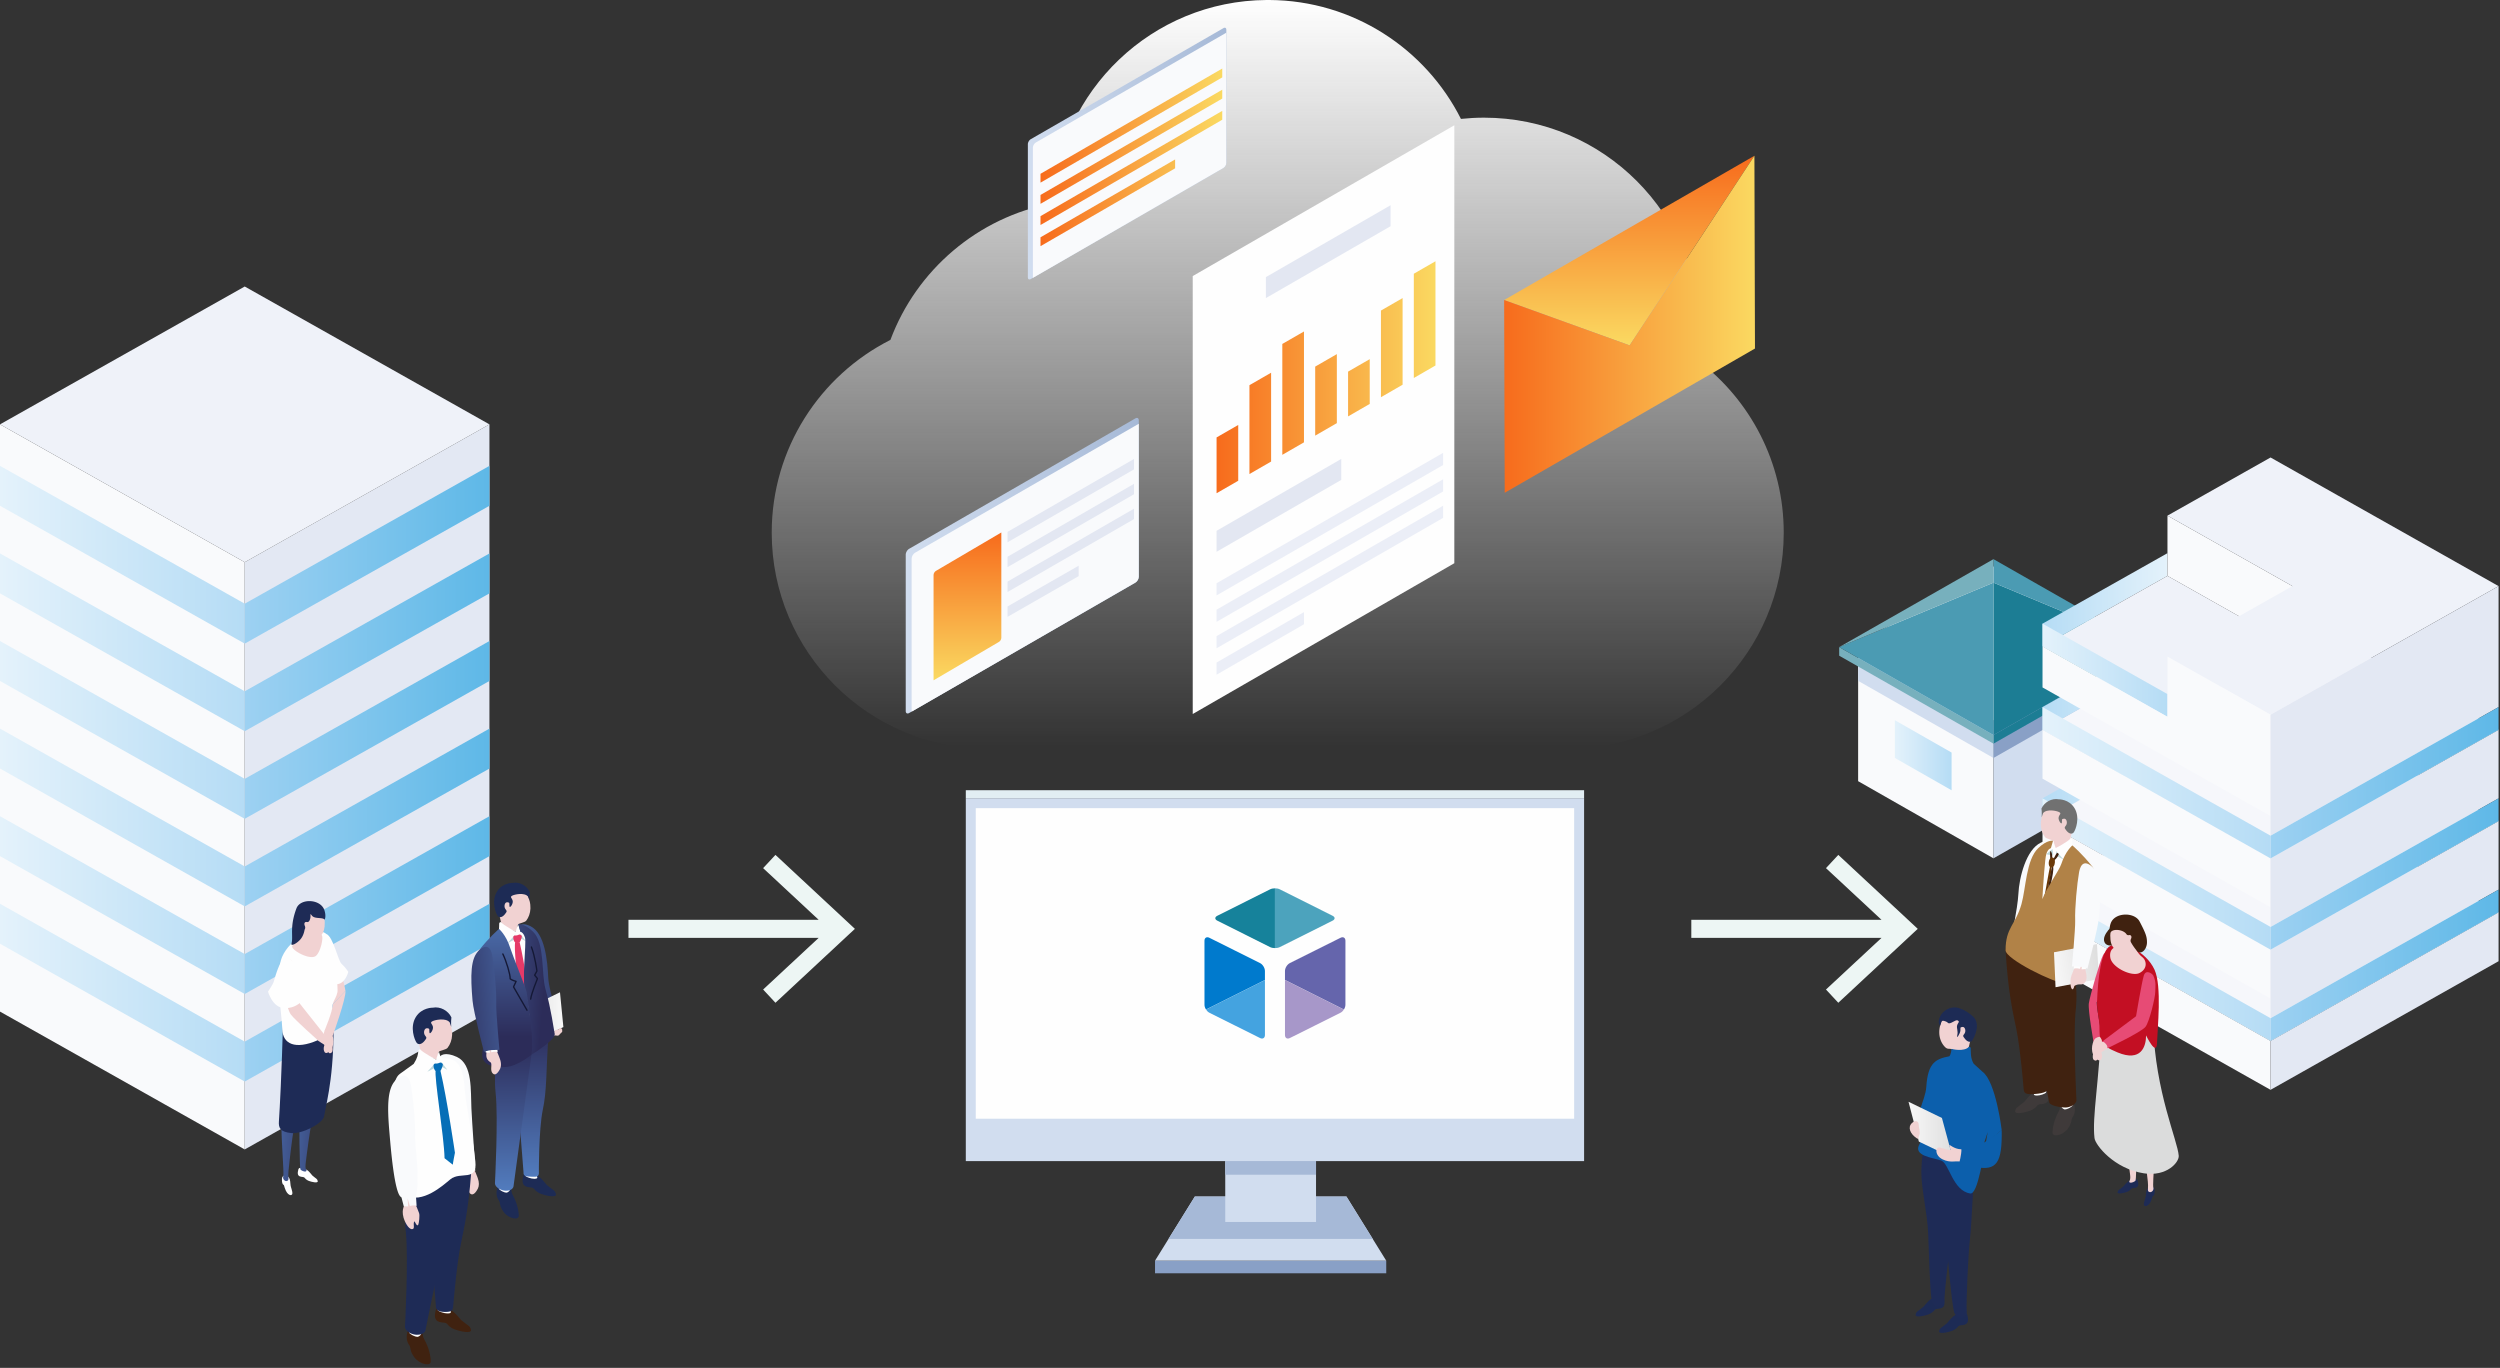
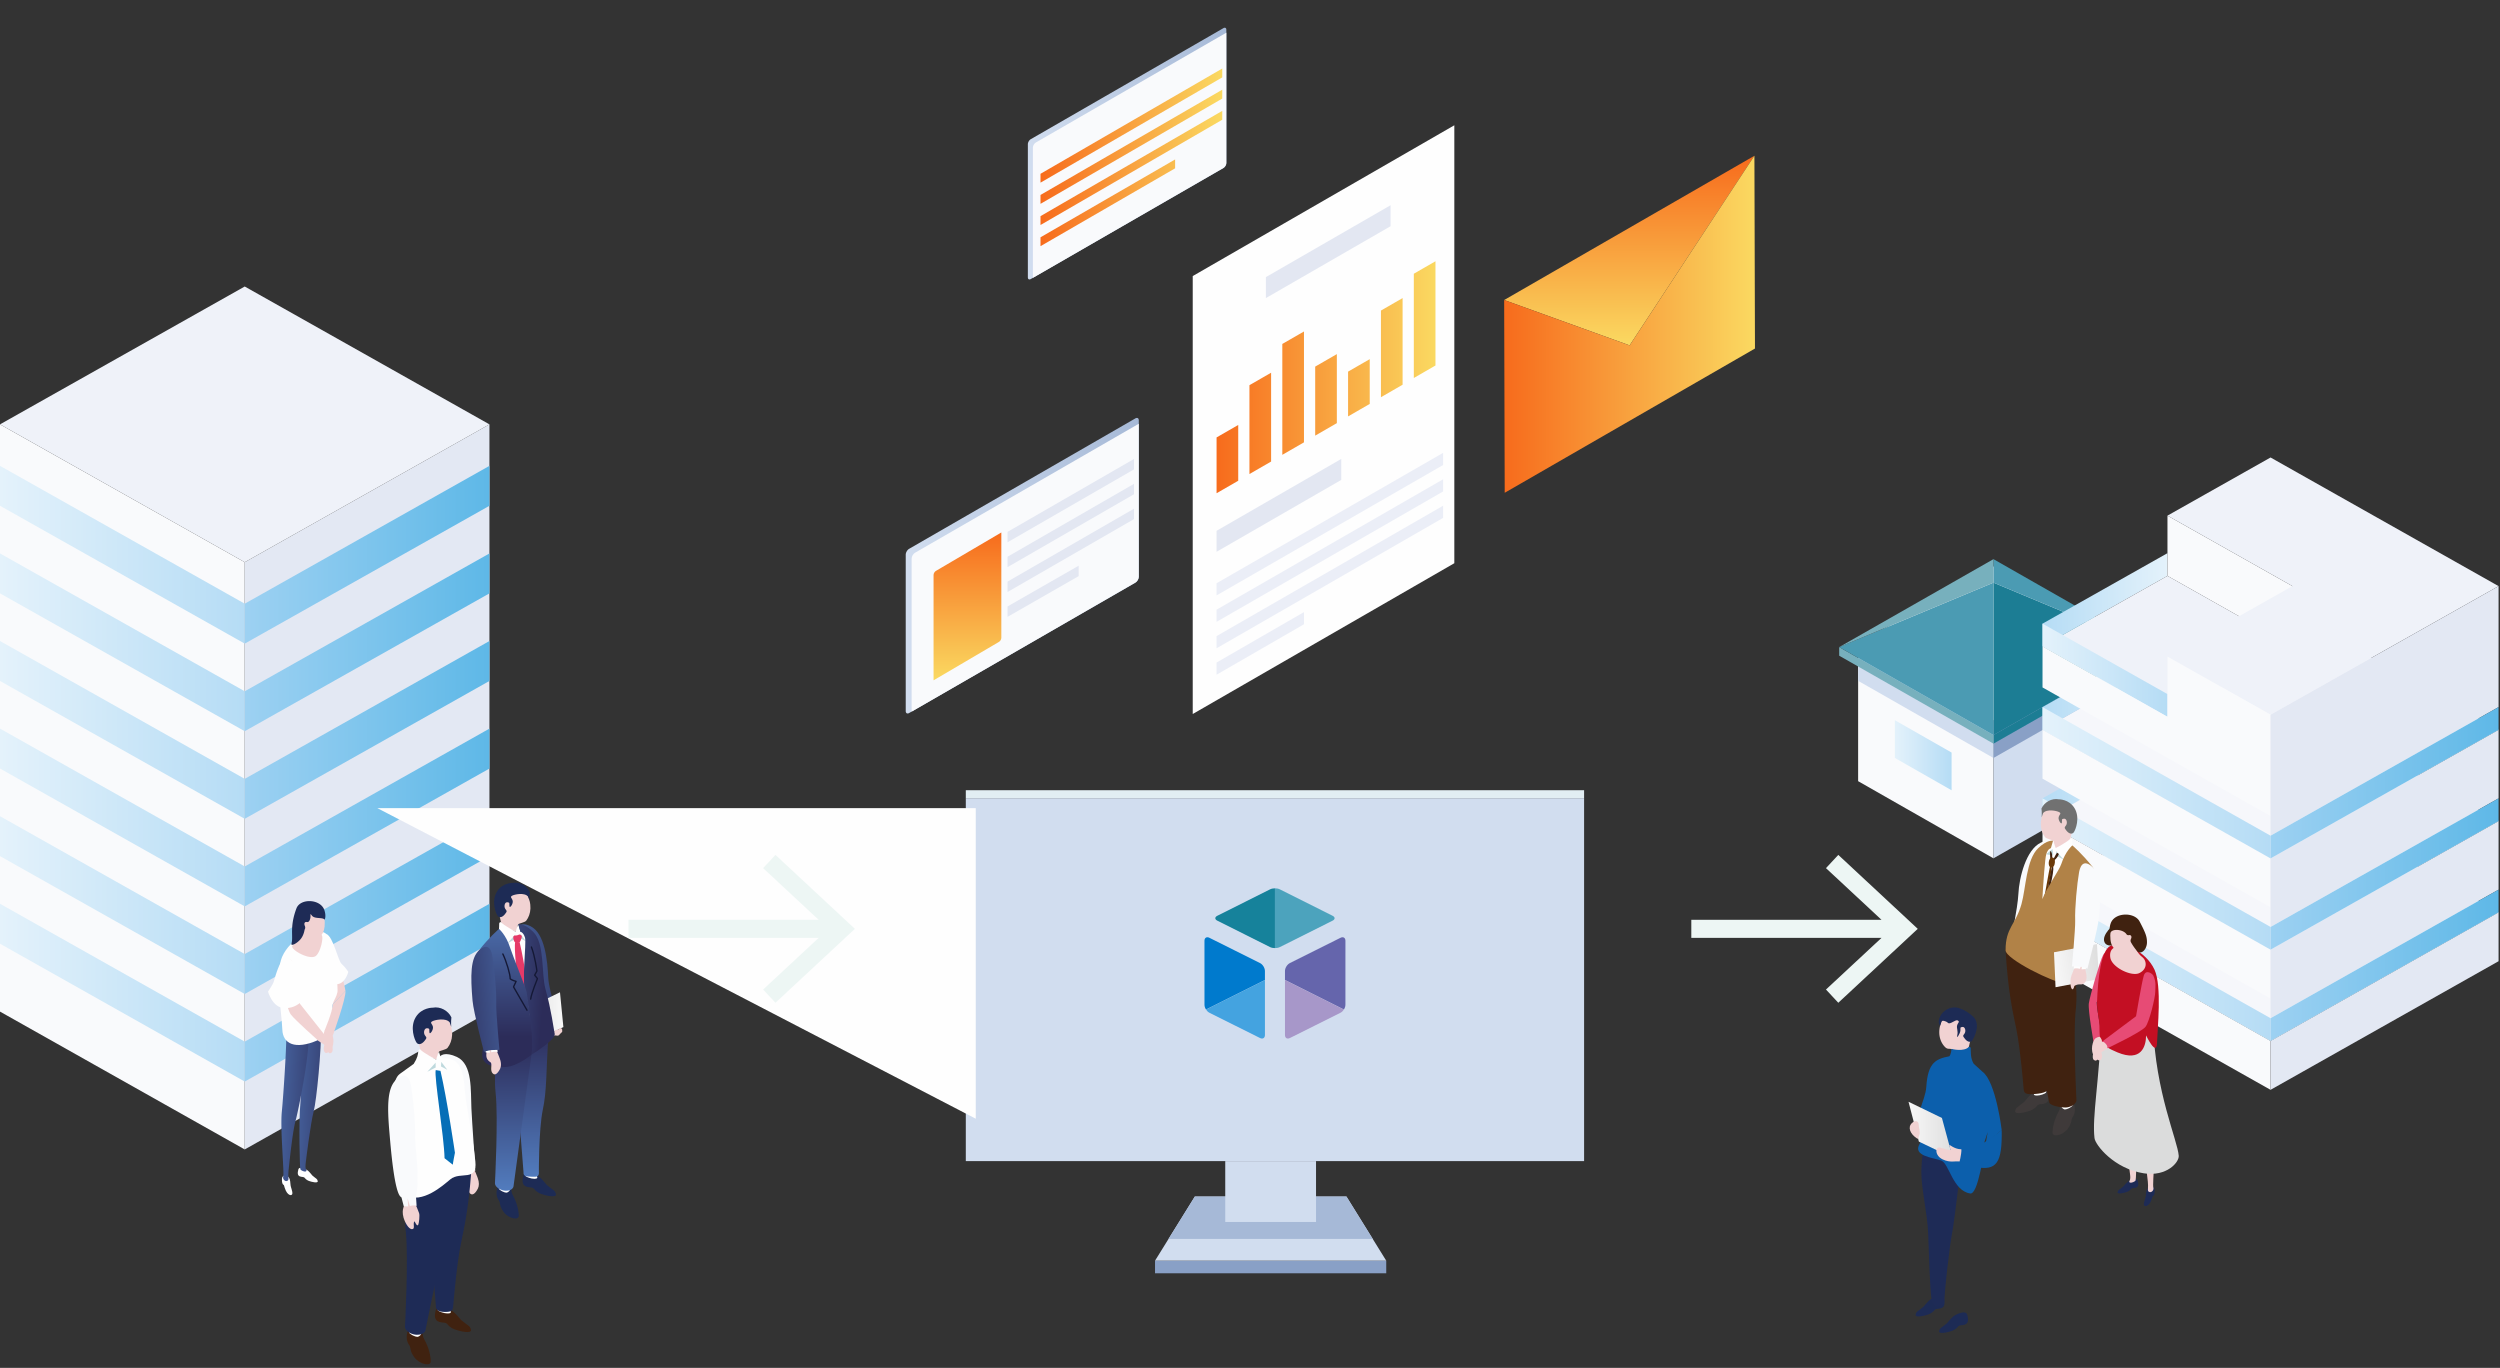
<svg xmlns="http://www.w3.org/2000/svg" width="541" height="296">
  <rect width="100%" height="100%" fill="#333333" stroke="none" />
  <defs>
    <linearGradient x1="99.998%" y1="50%" x2="0%" y2="50%" id="a">
      <stop stop-color="#B5DCF5" offset="0%" />
      <stop stop-color="#E4F2FB" offset="100%" />
    </linearGradient>
    <linearGradient x1="0%" y1="50%" x2="100%" y2="50%" id="b">
      <stop stop-color="#9DD1F2" offset="0%" />
      <stop stop-color="#5EB8E7" offset="100%" />
    </linearGradient>
    <linearGradient x1="-114.834%" y1="11.837%" x2="193.312%" y2="86.725%" id="c">
      <stop stop-color="#527CBE" offset="0%" />
      <stop stop-color="#2C2C59" offset="100%" />
    </linearGradient>
    <linearGradient x1="-80.822%" y1="12.405%" x2="163.968%" y2="85.656%" id="d">
      <stop stop-color="#527CBE" offset="0%" />
      <stop stop-color="#2C2C59" offset="100%" />
    </linearGradient>
    <linearGradient x1="-123.849%" y1="-9.166%" x2="165.55%" y2="92.88%" id="e">
      <stop stop-color="#527CBE" offset="0%" />
      <stop stop-color="#2C2C59" offset="100%" />
    </linearGradient>
    <linearGradient x1=".001%" y1="49.997%" x2="99.991%" y2="49.997%" id="f">
      <stop stop-color="#DEDEDE" offset="0%" />
      <stop stop-color="#F8F8F8" offset="100%" />
    </linearGradient>
    <linearGradient x1="49.996%" y1="100.002%" x2="49.996%" y2="-.003%" id="g">
      <stop stop-color="#527CBE" offset="0%" />
      <stop stop-color="#2C2C59" offset="100%" />
    </linearGradient>
    <linearGradient x1="50.005%" y1="99.999%" x2="50.005%" y2="0%" id="h">
      <stop stop-color="#527CBE" offset="0%" />
      <stop stop-color="#2C2C59" offset="100%" />
    </linearGradient>
    <linearGradient x1="-171.097%" y1="-10.961%" x2="65.317%" y2="61.079%" id="i">
      <stop stop-color="#527CBE" offset="0%" />
      <stop stop-color="#2C2C59" offset="100%" />
    </linearGradient>
    <linearGradient x1="50%" y1="-23.169%" x2="50%" y2="77.624%" id="j">
      <stop stop-color="#527CBE" offset="0%" />
      <stop stop-color="#2C2C59" offset="100%" />
    </linearGradient>
    <linearGradient x1="238.58%" y1="-15.997%" x2="-61.674%" y2="97.737%" id="k">
      <stop stop-color="#527CBE" offset="0%" />
      <stop stop-color="#2C2C59" offset="100%" />
    </linearGradient>
    <linearGradient x1="50%" y1="0%" x2="50%" y2="100%" id="l">
      <stop stop-color="#FEFEFE" offset="0%" />
      <stop stop-color="#FFF" stop-opacity="0" offset="100%" />
    </linearGradient>
    <linearGradient x1="100%" y1="50%" x2="0%" y2="50%" id="m">
      <stop stop-color="#FAD961" offset="0%" />
      <stop stop-color="#F76B1C" offset="100%" />
    </linearGradient>
    <linearGradient x1="0%" y1="50%" x2="100%" y2="50%" id="n">
      <stop stop-color="#D1DDEF" offset="0%" />
      <stop stop-color="#A6B9D7" offset="100%" />
    </linearGradient>
    <linearGradient x1="50%" y1="100%" x2="50%" y2="0%" id="o">
      <stop stop-color="#FAD961" offset="0%" />
      <stop stop-color="#F76B1C" offset="100%" />
    </linearGradient>
    <linearGradient x1="100%" y1="50%" x2="0%" y2="50%" id="p">
      <stop stop-color="#FAD961" offset="0%" />
      <stop stop-color="#F76B1C" offset="100%" />
    </linearGradient>
    <linearGradient x1="0%" y1="50%" x2="99.998%" y2="50%" id="q">
      <stop stop-color="#B5DCF5" offset="0%" />
      <stop stop-color="#E4F2FB" offset="100%" />
    </linearGradient>
    <linearGradient x1="101.368%" y1="42.151%" x2="-2.324%" y2="57.844%" id="r">
      <stop stop-color="#DEDEDE" offset="0%" />
      <stop stop-color="#F8F8F8" offset="100%" />
    </linearGradient>
    <linearGradient x1="100.004%" y1="50.004%" x2="0%" y2="50.004%" id="s">
      <stop stop-color="#DEDEDE" offset="0%" />
      <stop stop-color="#F8F8F8" offset="100%" />
    </linearGradient>
  </defs>
  <g fill="none" fill-rule="evenodd">
    <path fill="#F9FAFC" d="M0 218.909l52.958 29.83V121.662L0 91.832z" />
    <path fill="#E3E8F3" d="M52.958 121.662V248.74l52.957-29.83V91.832z" />
    <path d="M0 142.219v-8.643l52.958 29.832v8.641L0 142.22zm0-18.954v-8.64l52.958 29.83v8.643L0 123.265zm0-18.955v-8.64l52.958 29.83v8.642L0 104.31zm0-18.952v-8.643l52.958 29.83v8.643L0 85.358zm0-18.955v-8.642l52.958 29.831v8.642L0 66.404zM0 47.45v-8.641L52.958 68.64v8.64L0 47.45z" fill="url(#a)" transform="translate(0 62)" />
    <path d="M52.958 163.408l52.957-29.832v8.643l-52.957 29.83v-8.641zm0-18.953l52.957-29.83v8.64l-52.957 29.833v-8.643zm0-18.954l52.957-29.83v8.64l-52.957 29.831v-8.641zm0-18.956l52.957-29.83v8.643l-52.957 29.83v-8.643zm0-18.953l52.957-29.831v8.642l-52.957 29.83v-8.64zm0-18.952l52.957-29.832v8.641L52.958 77.28v-8.64z" fill="url(#b)" transform="translate(0 62)" />
    <path fill="#EFF2F9" d="M52.958 62L0 91.832l52.958 29.83 52.957-29.83z" />
    <path d="M61.014 255.083c-.033.848.126 1.165.284 1.273.159.109.164.138.19.279.024.14.208.69.369 1.032.573 1.22 1.613 1.253 1.392.253-.22-1.003-.355-1.028-.402-1.73-.047-.704-.124-1.409-.745-1.712-.62-.305-1.067.087-1.088.605" fill="#FEFEFE" />
    <path d="M74.758 214.435c-.193-1.503-2.334-9.372-2.986-10.591-1.12-2.09-.414 4.582-.765 5.719-.352 1.14.05 6.392.99 7.771l2.76-2.899z" fill="#F1D2D2" />
    <path d="M70.606 202.11c1.521.572 2.516 5.77 3.333 6.494.818.726 1.43 1.702 1.43 1.702s-.63 2.616-2.502 2.68c-1.871.061-2.26-10.876-2.26-10.876m-3.019 52.27c.877.757 1.057.682 1.17 1.205.113.526-1.288.21-1.95-.042 0 0-.542-.211-.817-.583-.276-.373-.551-.186-1.07-.373-.52-.184-.583-.702-.357-1.517.226-.814 1.736-.014 2.062.247.326.264.962 1.064.962 1.064" fill="#FEFEFE" />
    <path d="M6.73 25.737c.134 2.813.636 14.295.267 18.103-.37 3.804-.142 13.841 0 14.172.141.329.865.553 1.073.509.209-.043.344-.145.197-.383-.221-.351-.164-.978-.12-1.39.103-.932 1.09-8.815 1.72-11.182.632-2.366 1.713-13.432 1.614-18.356-.052-2.598-1.409-3.647-2.658-3.647-1.122 0-2.158.843-2.094 2.174" fill="url(#c)" transform="translate(58 195)" />
    <path d="M3.964 27.485c.139 2.814-.603 14.295-.98 18.102-.377 3.806.556 13.143.309 13.999-.164.563.348 1.068.726.992.448-.088.426-.43.396-.732a10.208 10.208 0 0 1 .031-1.57c.105-.933.825-8.175 1.47-10.541.642-2.367 2.99-13.854 2.889-18.777-.054-2.596-1.435-3.647-2.71-3.647-1.141 0-2.195.844-2.131 2.174" fill="url(#d)" transform="translate(58 195)" />
-     <path d="M72.105 218.385c.468 13.175-1.305 19.527-1.977 23.206-.276 1.505-4.746 3.86-7.111 3.604-2.367-.256-2.754-1.105-2.664-2.495.213-3.318.54-8.984.967-23.431l10.785-.884z" fill="#1E2B56" />
    <path d="M68.765 225.106c3.75-1.63 4.71-4.22 3.34-6.72-.688-1.256 1.006-2.507.945-4.21-.195-5.37-.834-11.207-2.768-12.305-2.294-1.303-7.433 1.082-9.234 5.194-1.568 3.578-.051 12.563.043 15.69.093 3.126 2.755 4.492 7.674 2.351" fill="#FEFEFE" />
    <path d="M65.692 200.426c-.52 2.288-1.508 3.363-1.843 3.671l-.115.098a3.288 3.288 0 0 0-.469.487c-.526.744 3.613 3.135 5.014 2.228 1.044-.676 1.86-4.218 1.287-4.599h.004l-.008-.002a2.117 2.117 0 0 0-.765-.298c-.423-.212-.885-.534-1.01-.977-.154-.543-.946-.642-1.51-.642-.331 0-.585.034-.585.034" fill="#F1D2D2" />
    <path d="M65.654 198.434c-.462 3.609 1.836 4.982 2.846 4.595 1.012-.385 2.09-1.205 1.701-4.595-.168-1.463-1.321-2.391-2.43-2.391-.969 0-1.904.708-2.117 2.39" fill="#F1D2D2" />
    <path d="M64.158 196.557c.841-2.213 5.23-2.061 6.043.418.44 1.344.054 2.052.054 2.052-.395-.598-2.14-.094-2.749-.88-.663-.857.01.179-.592 1.16a.477.477 0 0 1-.503.22c-.207-.04-.454-.015-.532.301-.043.172.025.395.105.583a.802.802 0 0 1-.023.682l-.05.096s-.14 1.163-.848 2.023c-.807.984-2.187 1.645-1.987.979.448-1.503-.464-3.559 1.082-7.634" fill="#1E2B56" />
    <path d="M69.009 225.307c.509.463 1.405.66 1.698 1.528.292.872.486 1.369 1.06.93.572-.44-.061-2.415-.385-2.812-.324-.396-1.33-1.157-1.33-1.157l-1.546-.247.245 1.401.258.357z" fill="#F1D2D2" />
    <path d="M61.3 208.357c-.66 1.515-.406 2.36-.406 3.555 0 1.193 1.204 6.455 2.031 7.607.828 1.15 6.155 5.86 6.155 5.86s-.236-.492.549-1.217c.392-.364.706-.103.706-.103l-5.43-6.841s-1.184-7.38-1.619-8.86c-.434-1.483-1.81-.406-1.986 0" fill="#F1D2D2" />
    <path d="M66.103 215.905c-1.198 1.312-2.68 2.505-4.943 2.189-2.262-.314-3.16-3.515-3.16-3.515s1.04-1.5 1.254-2.193c.214-.694 1.283-4.82 2.477-5.042 1.191-.22 1.987.725 2.69 3.53a35.366 35.366 0 0 0 1.682 5.031" fill="#FEFEFE" />
    <path d="M70.13 226.396c.19-.576.407-1.093.353-1.822-.009-.222-.021-.286-.264-.516-.454-.433.291-1.32.291-1.32s.372-.051.908.313c.49.332 1.323 2.688.133 4.146-1.26 1.547-1.701.05-1.421-.801" fill="#F1D2D2" />
    <path d="M71.997 217.335c.01 1.538-1.827 5.835-1.827 5.835l1.827.986s2.954-8.218 2.76-9.72l-2.76 2.899z" fill="#F1D2D2" />
    <path d="M10.259 10.482c.162 2.376 1.413 8.359 2.198 11.14.445 1.583 3.511 9.724 3.511 9.724s.174-.603 1.055-.784c1.26-.256 2.294.468 2.294.468s-2.537-7.464-2.677-10.464c-.166-3.564-.694-9.646-3.868-11.15-.62-.295-1.092-.414-1.451-.414-.964 0-1.106.86-1.062 1.48" fill="url(#e)" transform="translate(102 191)" />
    <path fill="url(#f)" d="M11.977 27.25l.643 7.542 7.296-3.535-.736-7.529z" transform="translate(102 191)" />
    <path d="M121.102 223.857c-.409.55-.797.025-1.253.292-.455.266-1.023.45-1.37-.256.431-.17.776-.395 1.297-.609.375-.152.4-.468.784-.446.166.008.312-.02.549-.278.23-.251.51.048.54.23.126.715-.138.517-.547 1.067m-9.52-22.235c.818-.668.11-1.043.577-1.607.193-.233 1.417-.388 1.72-.785 1.036-1.354 1.403-3.63-.05-6.135-1.454-2.503-4.395-1.403-5.864 1.011-.919 1.509-.084 3.006.199 4.368.168.818.465 1.911.465 1.911l.831.366 2.122.87z" fill="#F1D2D2" />
    <path d="M118.343 256.443c1.462 1.238 1.764 1.113 1.954 1.971.188.858-2.151.345-3.257-.07 0 0-.903-.347-1.363-.954-.46-.607-.92-.305-1.786-.607-.867-.305-.973-1.15-.596-2.484s2.897-.025 3.442.405c.545.43 1.606 1.739 1.606 1.739" fill="#1D2B55" />
    <path d="M115.572 255.087c-.667 0-1.643-.367-1.87-.597-.226-.23.092-.904.092-.904h2.575s-.387.544-.13 1.057c.254.512-.667.444-.667.444" fill="#FEFEFE" />
    <path d="M12.855 32.831c-.919.054-3.705.85-3.651 1.777l1.05 14.929L11.29 62.66c-.076.927.606.898 1.524.973.047.005.094.005.14.005.858 0 1.587.177 1.658-.702 0 0-.049-9.523.844-13.741.891-4.218.707-7.992 1.22-16.502.062-1.031-.224-1.378-.671-1.378-.921 0-2.524 1.482-3.15 1.516" fill="url(#g)" transform="translate(102 191)" />
    <path d="M110.95 258.583c.953 1.704 1.309 3.464 1.315 4.514.005 1.051-2.168.629-3.235-.773-1.068-1.403-.69-2.04-1.086-2.565-.396-.525-.68-1.447-.353-2.6.325-1.15 2.33-.483 2.8-.113.47.37.103.722.56 1.537" fill="#1D2B55" />
    <path d="M109.655 258.091c-.666 0-1.403-.505-1.63-.735-.227-.228.093-.903.093-.903h2.574s-.193.494-.355 1.043c-.132.446-.682.595-.682.595" fill="#FEFEFE" />
    <path d="M7.5 35.425c-.92 0-1.666.753-1.666 1.683 0 0-1.137 3.103-.57 8.52.57 5.415-.158 19.432-.158 19.432 0 .93 1.44 1.613 2.361 1.613.921 0 1.702-.35 1.702-1.28l4.179-30.661c0-.207-.245-.288-.635-.288-1.36 0-4.497.98-5.213.98" fill="url(#h)" transform="translate(102 191)" />
    <path d="M105.476 204.977l1.888-1.723c.76-1.214.612-2.68.661-3.373.026-.372.36-.338.36-.338.652.731 3.198 2.079 3.198 2.079l.441-1.381.135-.226s.103.35.232.815c.068.25.17.512.227.789v.001c2.842.565 3.828 1.418 4.167 6.713.226 3.537 1.678 11.323 2.263 12.354 1.486 2.624-2.569 3.614-4.622 5.331-1.422 1.192-2.983 1.947-6.764 2.532-1.7.265-2.416-5.754-3.314-10.468 0 0-1.762-10.937 1.128-13.105" fill="#FEFEFE" />
    <path d="M112.561 203.03l.06-.927 1.205 1.612s-.746-.431-1.265-.685m-1.071-.782l.008.998-1.67.864z" fill="#BED9DD" />
    <path d="M112.89 202.492c-.107-.127-.386-.316-.513-.255-.746.355-.968.088-1.207.322-.22.215-.035.941.163 1.234.05.074.1.12.144.125.401.044.894.122.979.006.168-.225.596-1.24.434-1.432" fill="#E63A68" />
    <path d="M111.506 203.768c-.353 1.376.433 6.798.52 11.246 0 0 1.71 1.387 1.661 1.307-.047-.083.416-2.42.416-2.42s-.339-4.3-1.647-9.978l-.95-.155z" fill="#E63A68" />
    <path d="M10.158 9.015l.459 1.605s.637.086.995 1.289c.358 1.203-.823 9.592.195 12.563 1.035 3.023 1.201 12.753 1.201 12.753s5.321-3.213 5.03-4.514c-.23-1.033-.724-5.143-1.992-9.661-.944-3.362-.1-9.939-2.698-12.437C11.845 9.167 10.768 9 10.35 9c-.125 0-.192.015-.192.015" fill="url(#i)" transform="translate(102 191)" />
    <path d="M1.652 14.653C.243 16.46 2.75 24.28 2.959 30.032c.117 3.204-.8 6.782-.573 7.757.341 1.47 1.974 2.319 5.054 2.114 2.628-.177 5.568-2.678 5.568-2.678s.733-2.776-1.05-13.57c-.138-.834-3.001-7.793-3.581-9.61-.878-2.75-2.388-4.028-2.388-4.028s-2.146 1.824-4.337 4.636" fill="url(#j)" transform="translate(102 191)" />
    <path d="M115.002 204.938c.788 2.068 1.189 5.186 1.189 5.186l-.491.895.605.744s-1.344 3.292-1.463 4.44m-6.025-9.758c.752 1.543 1.631 4.472 1.586 5.38.5.36 1.276.547 1.276.547l-.551 1.19 2.911 5.044" stroke="#141835" stroke-width=".3" stroke-linecap="round" stroke-linejoin="round" />
    <path d="M106.827 223.956s-1.577 1.8-1.488 2.697c.108 1.102-.626 2.307.777 3.206.565.361-.286 1.957.688 2.562.533.33 1.123-.535 1.398-1.104.261-.542.3-1.268-.025-2.175-.666-1.858-.891-1.914-.832-2.353a17.4 17.4 0 0 1 .207-1.127l-.725-1.706z" fill="#F1D2D2" />
    <path d="M104.654 225.922l.46 1.83.889.05-.129-1.708.466 1.607s.938-.265 1.347 0l-.135-1.795-1.768-.537-1.1.428-.03.125z" fill="#FEFEFE" />
    <path d="M1.654 14.678c-1.86 1.665-1.86 5.436-1.397 10.854.22 2.56 2.495 11.154 2.495 11.154s.59-.405 1.875-.46c.898-.038 1.451-.042 1.451-.042s-.754-8.198-.698-9.841c.1-2.893-.418-8.091-.823-10.437-.106-.604-.399-2.012-1.388-2.012-.387 0-.882.217-1.515.784" fill="url(#k)" transform="translate(102 191)" />
    <path d="M110.945 194.928c-.157-.628-.651-.776-.15-1.082.504-.308 2.745-.783 3.507.203l.304.916s-.075-1.06.04-1.919c-.61-1.37-2.222-2.284-3.716-1.991 0 0-2.228-.056-3.41 1.921-1.24 2.074-.238 4.653.166 5.215.315.437.959.4 1.552-.329.592-.728.434-.691.098-1.197-.334-.505-.133-1.478.465-1.421.596.058.377.261.442.851.067.587.859-.54.702-1.167" fill="#1D2B55" />
    <path d="M101.918 249.401s-1.708 1.913-1.612 2.866c.117 1.172-.676 2.45.841 3.404.612.385-.308 2.081.746 2.725.577.35 1.216-.568 1.513-1.174.284-.576.325-1.347-.027-2.31-.72-1.976-.964-2.034-.902-2.5.064-.466.226-1.198.226-1.198l-.785-1.813z" fill="#F1D2D2" />
    <path d="M99.275 251l.788 2.435.961.054-.076-1.006.441.897s1.016-.281 1.46 0l-.146-2.166-2.206-.8-1.19.453-.032.134z" fill="#F9FAFC" />
    <path d="M95.104 229.138c.174 2.525 1.53 8.882 2.378 11.84.483 1.682 1.658 10.688 1.658 10.688s.186-.64 1.14-.832c1.365-.274 2.485.494 2.485.494s-.603-8.286-.753-11.476c-.18-3.784.298-9.53-3.136-11.129-2.474-1.153-3.835-.49-3.772.415" fill="#F9FAFC" />
    <path d="M94.372 229.287c.887-.71.119-1.108.624-1.706.21-.248 1.535-.414 1.863-.835 1.12-1.44 1.517-3.86-.055-6.52-1.573-2.66-4.757-1.49-6.348 1.074-.995 1.604-.09 3.196.216 4.643.183.869.503 2.028.503 2.028l.9.39 2.297.926z" fill="#F1D2D2" />
    <path d="M99.8 285.667c1.582 1.316 1.909 1.184 2.113 2.095.205.911-2.327.366-3.523-.075 0 0-.978-.368-1.476-1.013-.497-.646-.996-.322-1.933-.646-.939-.323-1.053-1.22-.645-2.64.408-1.418 3.136-.024 3.725.432.59.455 1.739 1.847 1.739 1.847" fill="#402210" />
    <path d="M96.8 284.225c-.722 0-1.777-.389-2.024-.634-.245-.243.1-.96.1-.96h2.786s-.418.578-.14 1.123c.276.545-.722.47-.722.47" fill="#FEFEFE" />
    <path d="M96.537 283.902c1.204-.021 1.46-.336 1.537-1.27 0 0 .75-9.279 1.716-13.76.967-4.483 1.821-8.962 2.376-18.007.205-3.352-5.132.094-6.14.149-.995.056-4.01.903-3.953 1.889l1.136 15.862 1.122 13.944c-.081.985 1.003 1.215 2.206 1.193" fill="#1E2B56" />
    <path d="M91.798 289.815c1.03 1.811 1.416 3.68 1.423 4.798.007 1.117-2.347.667-3.503-.823-1.154-1.49-.745-2.17-1.174-2.726-.43-.558-.736-1.539-.383-2.763.353-1.221 2.524-.513 3.032-.119.508.393.112.766.605 1.633" fill="#402210" />
    <path d="M90.396 289.292c-.721 0-1.519-.537-1.764-.78-.245-.243.1-.961.1-.961h2.787s-.208.525-.384 1.108c-.144.476-.739.633-.739.633" fill="#FEFEFE" />
    <path d="M90.193 288.846c.997 0 1.954-.371 1.954-1.359 0 0 2.383-12.078 3.68-16.891 1.295-4.812.731-15.69.731-15.69 0-.988-5.333.738-6.33.738-.997 0-1.805.8-1.805 1.787 0 0-1.23 3.297-.614 9.052.614 5.755-.172 20.651-.172 20.651 0 .988 1.56 1.712 2.556 1.712" fill="#1E2B56" />
    <path d="M86.519 232.393l3.007-2.168c.824-1.288.942-2.05.996-2.79.028-.394.388-.358.388-.358.706.777 3.462 2.21 3.462 2.21l.479-1.467.144-.24s.113.372.252.867c.075.263.579.532.579.532 2.476 0 4.344.807 4.71 6.433.244 3.76 1.687 9.778 2.33 15.898.48 4.538-3.194 2.075-5.416 3.902-1.54 1.264-6.018 5.398-9.814 3.46-1.654-.845-.122-6.884-1.094-11.894 0 0-3.151-12.08-.023-14.385" fill="#FEFEFE" />
    <path d="M95.431 230.784l.065-.986 1.304 1.713s-.806-.457-1.369-.727m-1.161-.831l.01 1.059-1.806.92z" fill="#BED9DD" />
-     <path d="M95.787 230.212c-.116-.136-.417-.337-.554-.272-.808.378-1.048.094-1.308.344-.238.228-.038 1 .177 1.311.053.078.108.128.157.132.432.048.966.129 1.059.006.183-.238.644-1.318.47-1.52" fill="#066EB7" />
    <path d="M94.29 231.567c-.381 1.463 1.816 14.349 1.91 19.074 0 0 1.85 1.475 1.798 1.39-.05-.09.45-2.572.45-2.572s-1.714-11.695-3.13-17.726l-1.028-.166z" fill="#066EB7" />
    <path d="M89.225 256.995s-1.708 1.913-1.612 2.866c.118 1.172-.864 1.511-.272 3.698.188.693 1.028 2.508 1.859 2.431.675-.063.136-1.046.432-1.65.125-.256.557 1.34.892.653.13-.265.357-1.952.163-2.488-.722-1.975-.964-2.032-.903-2.498.064-.466.227-1.2.227-1.2l-.786-1.812z" fill="#F1D2D2" />
    <path d="M86.873 259.084l.498 1.945.96.054-.132-1.766.498 1.657s1.016-.28 1.459 0l-.145-2.166-1.915-.311-1.19.455-.033.132z" fill="#F9FAFC" />
    <path d="M88.931 234.903c.441 2.492 1.001 8.014.893 11.09-.06 1.745 1.114 9.076.187 12.815-.084.34-.05.408-1.019.485a5.247 5.247 0 0 1-2.118-.21c-1.536-.463-2.359-11.231-2.596-13.953-.502-5.758-.499-9.763 1.513-11.534 2.43-2.136 2.983.412 3.14 1.307" fill="#F9FAFC" />
    <path d="M93.682 222.174c-.17-.666-.704-.825-.162-1.15.544-.327 2.971-.832 3.795.217l.33.973s-.082-1.127.042-2.039c-.66-1.457-2.404-2.43-4.021-2.116 0 0-2.412-.058-3.69 2.042-1.344 2.201-.26 4.943.178 5.54.34.465 1.038.425 1.68-.35.642-.774.47-.733.106-1.271-.362-.538-.144-1.57.503-1.51.647.06.408.278.48.903.07.625.928-.573.759-1.239" fill="#1D2B55" />
-     <path d="M274.072 0c-24.742.17-44.906 19.565-46.319 43.99-16.189 3.057-29.427 14.455-35.069 29.564C177.451 81.254 167 97.038 167 115.271 167 141.08 187.924 162 213.734 162h125.533c25.81 0 46.733-20.921 46.733-46.729 0-15.202-7.265-28.704-18.508-37.237.24-1.916.376-3.863.376-5.842 0-25.808-20.923-46.729-46.734-46.729-1.684 0-3.348.093-4.986.267C308.5 10.56 292.84.121 274.718 0h-.646z" fill="url(#l)" />
    <path fill="#89A0C6" d="M249.948 275.539h50.036v-2.726h-50.036z" />
    <path fill="#D1DDEF" d="M291.367 258.928h-32.805l-8.616 13.884h50.037z" />
    <path fill="#A6B9D7" d="M291.367 258.928h-32.805l-5.69 9.171h44.186z" />
    <path fill="#D1DDEF" d="M209 251.263h133.798v-78.536H209z" />
    <path fill="#E2EEF3" d="M209 172.727h133.798v-1.726H209z" />
-     <path fill="#FEFEFE" d="M211.155 242.091h129.49v-67.206h-129.49z" />
+     <path fill="#FEFEFE" d="M211.155 242.091v-67.206h-129.49z" />
    <path d="M284.61 205.672l5.487-2.741c.58-.29 1.056.005 1.056.653l-.004 13.86c0 .335-.128.701-.33 1.017l-12.751-6.39v-1.95c0-.649.476-1.418 1.056-1.708l5.485-2.74z" fill="#6565AC" />
    <path d="M290.094 219.154l-5.485 2.74-5.485 2.738c-.58.29-1.056-.005-1.056-.653v-11.906l12.751 6.39c-.188.296-.444.55-.725.69" fill="#A797C9" />
    <path d="M272.674 208.413l-5.485-2.74-5.488-2.741c-.58-.289-1.055.005-1.055.654l.004 13.86c0 .334.127.7.33 1.015l12.75-6.389v-1.95c0-.65-.474-1.419-1.056-1.71" fill="#007ACD" />
    <path d="M261.705 219.154l5.485 2.74 5.485 2.738c.58.29 1.056-.005 1.056-.653v-11.906l-12.751 6.39c.188.296.444.55.725.69" fill="#44A3E0" />
    <path d="M288.374 198.174l-11.42-5.722c-.29-.147-.672-.22-1.054-.22v12.938c.382 0 .765-.073 1.054-.218l11.42-5.722c.58-.29.58-.766 0-1.056" fill="#4CA3BD" />
    <path d="M262.988 200.43v-.002.002z" fill="#0C6C91" />
    <path d="M274.845 192.452l-11.422 5.722c-.289.144-.434.335-.434.528 0 .191.145.384.434.527l11.42 5.723c.292.145.674.218 1.057.218v-12.938c-.383 0-.765.074-1.055.22" fill="#16829B" />
    <path fill="#D1DDEF" d="M265.143 264.434h19.645v-13.171h-19.645z" />
-     <path fill="#A6B9D7" d="M265.143 254.208h19.645v-2.945h-19.645z" />
    <path fill="#FEFEFE" d="M314.715 27.11l-56.608 32.63v94.772l56.608-32.632z" />
    <path d="M263.267 126.21l49.025-28.216v2.633l-49.025 28.216v-2.634zm0 5.72l49.025-28.215v2.633l-49.025 28.215v-2.633zm0 5.72l49.025-28.216v2.634l-49.025 28.216v-2.634zm0 5.72l18.914-10.915v2.633l-18.914 10.916v-2.634z" fill="#EBEEF7" />
    <path fill="#E3E7F2" d="M263.267 114.863l26.98-15.552v4.54l-26.98 15.552zm10.673-54.899l26.98-15.552v4.54l-26.98 15.552z" />
    <path d="M47.844 54.688l4.685-2.702V29.425l-4.685 2.7v22.563zm-7.114 4.157l4.686-2.702V37.395l-4.686 2.7v18.75zM33.616 63l4.686-2.702v-9.69l-4.686 2.7V63zM26.5 67.158l4.687-2.702V49.52L26.5 52.222v14.936zm-7.113 4.156l4.686-2.702V44.62l-4.686 2.7v23.994zm-7.115 4.156l4.688-2.702V53.544l-4.688 2.7V75.47zM5.16 67.55l4.686-2.702v12.076L5.16 79.627V67.551z" fill="url(#m)" transform="translate(258.107 27.11)" />
    <path d="M50.005 0a.666.666 0 0 0-.305.1L.737 28.323c-.405.234-.737.808-.737 1.273V63.44c0 .466.332.658.737.423L49.7 35.64c.406-.232.736-.806.736-1.273V.526c0-.324-.157-.514-.387-.525h-.044z" fill="url(#n)" transform="translate(196 90.438)" />
    <path d="M198.013 119.612c-.405.233-.737.806-.737 1.274v33.106l48.424-27.914c.405-.232.737-.806.737-1.273V91.698l-48.424 27.914z" fill="#F9FAFC" />
    <path d="M6.528 33.107c-.278.16-.506.554-.506.877v22.8l14.158-8.319c.28-.16.508-.555.508-.877V24.787l-14.16 8.32z" fill="url(#o)" transform="translate(196 90.438)" />
    <path fill="#E3E7F2" d="M218.033 115.093l27.366-15.775v2.255l-27.366 15.775zm0 5.381l27.366-15.776v2.254l-27.366 15.775zm0 5.379l27.366-15.776v2.255l-27.366 15.776zm0 5.38l15.388-8.813v2.253l-15.388 8.815z" />
    <path d="M42.325.085L.628 24.122C.28 24.32 0 24.808 0 25.206v28.821c0 .278.139.442.34.446h.02a.574.574 0 0 0 .268-.084l41.697-24.037c.345-.2.627-.687.627-1.085V.447c0-.283-.142-.447-.348-.447a.579.579 0 0 0-.279.085" fill="url(#n)" transform="translate(222.429 6)" />
    <path d="M224.143 30.844c-.345.2-.628.687-.628 1.086v28.193l41.24-23.77c.344-.201.627-.688.627-1.085V7.072l-41.24 23.772z" fill="#F9FAFC" />
    <path d="M2.737 31.609L42.069 8.828v1.92L2.737 33.527v-1.92zm0 4.58l39.332-22.78v1.92L2.737 38.11v-1.92zm0 4.583L42.069 17.99v1.92L2.737 42.692v-1.92zm0 4.58l29.13-16.85v1.92l-29.13 16.85v-1.92z" fill="url(#p)" transform="translate(222.429 6)" />
    <path fill="url(#o)" d="M54.153 0L0 31.217l27.15 9.819L54.155 0z" transform="translate(325.5 33.706)" />
    <path fill="url(#m)" d="M54.155 0L27.15 41.036 0 31.217l.118 41.716 54.156-31.217z" transform="translate(325.5 33.706)" />
    <path fill="#F9FAFC" d="M402.1 169.047l29.283 16.694v-29.78L402.1 139.269z" />
    <path fill="url(#a)" d="M24.322 50.018l-12.28-7v-8.165l12.28 7z" transform="translate(398 121)" />
    <path fill="#D1DDEF" d="M431.384 164.029L402.1 147.335v-8.067l29.284 16.694z" />
    <path fill="#F6F7FB" d="M460.667 139.268l-29.283-16.694-29.284 16.694 29.284 16.694z" />
    <path fill="#D1DDEF" d="M431.384 155.962v29.78l29.283-16.695v-29.78z" />
    <path fill="#89A0C6" d="M431.384 164.029l29.283-16.694v-8.067l-29.283 16.694z" />
    <path fill="#1C7D94" d="M431.384 159.064l33.383-19.032-33.383-13.946z" />
    <path fill="#1C7D94" d="M431.384 159.064v1.862l33.383-19.03v-1.864z" />
    <path fill="#77B0BD" d="M398 141.896l33.383 19.03v-1.862L398 140.032z" />
    <path fill="#4B9BB3" d="M398 140.032l33.383 19.032v-32.978zM431.384 121v5.086l33.383 13.946L431.387 121z" />
    <path fill="#77B0BD" d="M431.382 121L398 140.032l33.384-13.946V121z" />
    <path fill="#F6F7FB" d="M442 197.424l49.346 27.833 49.343-27.833-49.343-27.834z" />
    <path d="M0 93.51l27.04-15.253v4.917L0 98.424V93.51zm0-19.751l27.04-15.25v4.915L0 78.674v-4.915zm0-19.75l27.04-15.25v4.915L0 58.927V54.01zm0-18.054l27.04-15.25v4.915L0 40.87v-4.915z" fill="url(#q)" transform="translate(442 99)" />
    <path fill="#F6F7FB" d="M442 177.674l49.346 27.834 49.343-27.834-49.343-27.833z" />
    <path fill="#F6F7FB" d="M442 157.927l49.346 27.832 49.343-27.832-49.343-27.833z" />
    <path fill="#F9FAFC" d="M469.039 124.62l27.038 15.25v-13.035l-27.038-15.253z" />
    <path fill="#EFF2F9" d="M442 139.87l27.04 15.254 27.037-15.254-27.038-15.25z" />
    <path fill="#EFF2F9" d="M491.343 99.001l-22.304 12.582 27.038 15.252-27.038 15.25 22.307 12.582 49.343-27.832L491.347 99z" />
    <path fill="url(#a)" d="M0 40.87l27.04 15.253v-4.918L0 35.955z" transform="translate(442 99)" />
    <path d="M442 208.007v-10.584l49.346 27.834v10.584L442 208.007zm0-19.75v-10.583l49.346 27.835v10.582L442 188.258zm0-19.749v-10.581l49.346 27.832v10.583L442 168.508zm0-19.748v-8.89l27.04 15.254v-13.038l22.306 12.58v21.927L442 148.76z" fill="#F9FAFC" />
    <path d="M0 98.424V93.51l49.346 27.832v4.915L0 98.424zm0-19.75v-4.915l49.346 27.833v4.916L0 78.674zm0-19.747V54.01l49.346 27.834v4.916L0 58.927z" fill="url(#a)" transform="translate(442 99)" />
    <path d="M491.345 225.257l49.345-27.834v10.584l-49.345 27.834v-10.584zm0-19.749l49.345-27.833v14.834l-49.345 27.832v-14.833zm0-19.75l49.345-27.831v14.832l-49.345 27.833v-14.833zm0-31.091l49.345-27.832v26.174l-49.345 27.835v-26.177z" fill="#E3E8F3" />
    <path d="M49.346 121.341L98.689 93.51v4.915l-49.343 27.832v-4.915zm0-19.749L98.689 73.76v4.915l-49.343 27.834v-4.916zm0-19.749l49.343-27.834v4.918L49.346 86.76v-4.916z" fill="url(#b)" transform="translate(442 99)" />
    <path d="M444.171 183.408c-.163 2.379-1.42 8.368-2.208 11.154-.446 1.585-3.528 9.735-3.528 9.735s-.172-.604-1.058-.785c-1.266-.256-2.304.467-2.304.467s1.566-7.522 1.706-10.525c.167-3.567 1.679-9.607 4.867-11.113 2.295-1.085 2.583.214 2.525 1.067" fill="#F9FAFC" />
    <path d="M435.29 205.81c.41.55.8.026 1.257.291.458.267 1.029.451 1.376-.256-.433-.17-.78-.395-1.303-.61-.375-.151-.402-.468-.786-.446-.168.008-.315-.02-.553-.277-.23-.253-.51.047-.542.228-.127.717.14.518.55 1.07m9.561-22.262c-.822-.669-.11-1.044-.578-1.607-.194-.234-1.425-.39-1.73-.788-1.038-1.356-1.408-3.634.051-6.142 1.46-2.507 4.414-1.404 5.891 1.012.923 1.51.083 3.01-.2 4.374-.17.818-.468 1.912-.468 1.912l-.835.367-2.131.872z" fill="#F1D2D2" />
    <path d="M438.06 238.433c-1.468 1.241-1.772 1.116-1.962 1.975-.189.859 2.16.345 3.27-.072 0 0 .907-.345 1.37-.954.462-.608.924-.304 1.794-.608.87-.305.977-1.15.599-2.487-.38-1.336-2.91-.025-3.458.406-.547.43-1.613 1.74-1.613 1.74" fill="#3F3A3A" />
    <path d="M440.844 237.076c.669 0 1.65-.368 1.878-.597.227-.23-.093-.906-.093-.906h-2.586s.389.545.131 1.059c-.256.513.67.444.67.444" fill="#FEFEFE" />
    <path d="M439.334 236.771c-1.117-.02-1.354-.317-1.425-1.197 0 0-.698-8.741-1.593-12.966-.897-4.222-1.797-8.442-2.312-16.964-.191-3.158 6.623.088 7.558.141.922.053 3.722.849 3.668 1.779l-1.054 14.945-1.04 13.138c.074.929-2.685 1.144-3.802 1.124" fill="#402210" />
    <path d="M445.484 240.577c-.957 1.706-1.312 3.469-1.319 4.52-.007 1.052 2.176.628 3.248-.775 1.074-1.405.692-2.043 1.091-2.568.4-.526.683-1.45.356-2.603-.328-1.152-2.342-.484-2.814-.114-.471.37-.104.723-.562 1.54" fill="#3F3A3A" />
    <path d="M446.786 240.084c.67 0 1.408-.506 1.636-.736.229-.227-.093-.904-.093-.904h-2.584s.193.494.356 1.044c.132.448.685.596.685.596" fill="#FEFEFE" />
    <path d="M446.974 239.664c-.925 0-3.567-.35-3.567-1.281l-6.06-30.697c0-.93 8.67.694 9.594.694a1.68 1.68 0 0 1 1.674 1.687s1.143 3.105.572 8.527c-.572 5.422.159 19.457.159 19.457 0 .93-1.446 1.613-2.372 1.613" fill="#402210" />
    <path d="M450.983 186.907l-1.895-1.725c-.764-1.215-.616-2.682-.665-3.377-.026-.373-.362-.339-.362-.339-.655.732-3.211 2.082-3.211 2.082l-.444-1.381-.134-.226s-.105.349-.235.815c-.068.249-.17.512-.227.79h.001c-2.856.566-3.845 1.42-4.185 6.721-.227 3.543-1.687 11.337-2.273 12.37-1.494 2.626 2.579 3.617 4.64 5.336 1.43 1.193 2.997 1.95 6.794 2.536 1.708.264 2.427-5.76 3.329-10.482 0 0 1.77-10.948-1.133-13.12" fill="#FEFEFE" />
    <path d="M444.34 184.94l-.19-1.224-1.339 1.121s1.007.357 1.53.103m.603-.765l-.01.999 1.677.867z" fill="#BED9DD" />
    <path d="M443.865 187.513c.355 1.379-1.31 5.943-1.398 10.395l-.607-.652s1.657-9.596 1.787-9.805c.132-.209.218.062.218.062" fill="#6A3908" />
    <path d="M444.29 187.513c.354 1.379-1.312 5.943-1.397 10.395l-.608-.652s1.658-9.596 1.788-9.805c.131-.209.218.062.218.062m1.242-2.679c-.458 1.207-1.403 1.58-1.403 1.58s.77-1.645.962-1.798c.191-.153.44.218.44.218m-1.658-.529c.61 1.285-.149 2.023-.149 2.023s-.164-1.811-.076-2.041c.088-.23.225.018.225.018" fill="#402210" />
    <path d="M443.808 185.634c.384-.277.835.097.873.64.037.552-.107 1.249-.601 1.467-.371.162-.697-.267-.731-.758-.033-.492.076-1.071.46-1.349" fill="#6A3908" />
    <path d="M452.816 187.584c-2.203-2.814-4.358-4.64-4.358-4.64s-1.516 1.277-2.396 4.03c-.439 1.369-3.207 5.197-4.098 7.589.22-3.71.56-8.768.847-9.726.36-1.204 1-1.291 1-1.291l.46-1.606s-1.24-.284-3.203 1.598c-2.61 2.503-2.669 8.73-3.618 12.096-1.273 4.524-3.446 5.05-3.446 10.01 0 1.887 10.358 7.043 12.999 7.22 3.092.204 4.731-.644 5.075-2.118.227-.975-.693-4.557-.576-7.766.209-5.756 2.729-13.588 1.314-15.396" fill="#B18247" />
    <path fill="url(#r)" d="M10.482 34.07l.337 7.566 9.392-1.774-.432-7.565z" transform="translate(434 172)" />
    <path d="M449.625 205.909s1.585 1.802 1.497 2.7c-.11 1.103 1.143 3.373-.267 4.272-.567.363-.984-.133-1.963.474-.13.556-.372 1.052-.647.482-.263-.543-.302-1.829.025-2.736.669-1.861.895-1.916.836-2.355-.058-.44-.209-1.13-.209-1.13l.728-1.707z" fill="#F1D2D2" />
    <path d="M451.808 207.877l-.46 1.832-.894.05.128-1.71-.467 1.609s-.942-.266-1.353 0l.135-1.797 1.776-.538 1.105.428.03.126z" fill="#FEFEFE" />
    <path d="M449.898 188.839c-.41 2.348-.929 7.553-.83 10.448.059 1.645-.699 9.853-.699 9.853s.556.004 1.459.043c1.29.056 1.882.46 1.882.46s2.286-8.605 2.507-11.167c.466-5.425.463-9.2-1.405-10.868-2.255-2.014-2.768.387-2.914 1.23" fill="#F9FAFC" />
    <path d="M445.49 176.846c.158-.629.654-.777.149-1.083-.504-.308-2.755-.784-3.52.205l-.306.915s.076-1.06-.04-1.92c.613-1.373 2.232-2.288 3.732-1.995 0 0 2.238-.056 3.426 1.924 1.244 2.076.238 4.66-.167 5.22-.316.44-.963.401-1.56-.327-.594-.73-.435-.694-.1-1.2.338-.506.135-1.48-.465-1.423-.6.058-.38.262-.445.852-.066.59-.861-.54-.703-1.168" fill="#717171" />
    <path d="M466.275 257.482c.034.84-.132 1.156-.296 1.263-.164.108-.168.137-.195.277a6.5 6.5 0 0 1-.383 1.024c-.594 1.21-1.674 1.242-1.445.25.23-.994.37-1.019.417-1.717.048-.698.13-1.397.772-1.698.644-.3 1.108.087 1.13.6" fill="#1E2B56" />
    <path d="M455.911 212.324c.364 1.127-1.214 3.204-2.19 4.572-.01 1.529 1.306 8.172 1.306 8.172l-1.938.67s-1.267-7.09-1.067-8.582c.199-1.491 2.419-9.298 3.096-10.506 1.163-2.075.428 4.545.793 5.674" fill="#E74B75" />
    <path d="M459.457 256.785c-.91.752-1.096.677-1.213 1.196-.118.52 1.336.209 2.022-.044 0 0 .562-.209.847-.578.287-.368.572-.184 1.11-.368.54-.184.605-.696.371-1.506-.236-.808-1.801-.014-2.14.246-.337.26-.997 1.054-.997 1.054" fill="#1E2B56" />
    <path d="M460.827 255.553c-.153.235-.012.337.203.38.216.042.968-.178 1.115-.506.146-.328.382-10.285 0-14.06-.384-3.777.137-15.166.277-17.96.14-2.79-4.825-3.422-4.928 1.462-.104 4.884 1.019 15.864 1.672 18.211.655 2.347 1.677 10.169 1.784 11.094.047.409.105 1.03-.123 1.379" fill="#F1D2D2" />
    <path d="M464.82 257.247c-.03.3-.053.637.412.727.39.073.923-.426.755-.985-.257-.849.71-10.113.319-13.889-.391-3.775-1.16-15.166-1.016-17.957.14-2.793-4.915-3.424-5.02 1.461-.106 4.884 2.329 16.28 2.996 18.626.666 2.35 1.414 9.534 1.524 10.458.048.41.068 1.17.03 1.559" fill="#F1D2D2" />
    <path d="M454.773 221.074c-.486 13.071-2.072 20.56-1.524 25.208.178 1.51 4.238 6.638 10.676 7.623 5 .765 7.646-2.407 7.553-3.785-.221-3.295-5.079-13.835-5.52-28.168l-11.185-.878z" fill="#DBDCDC" />
    <path d="M464.411 224.061c-.001 2.408-1.073 5.805-6.174 3.682-3.888-1.62-3.918-2.488-3.918-5.644 0-1.431-.59-3.51-.526-5.198.202-5.33.865-11.12 2.869-12.21 2.38-1.293 7.708 1.074 9.577 5.154 1.627 3.55.635 12.75.538 15.852-.098 3.1-2.366-1.636-2.366-1.636" fill="#C30F23" />
    <path d="M459.25 203.863c-.129.438-.609.757-1.047.967-.304.057-.57.155-.792.296l-.01.001h.004c-.593.378-.876 1.053-.741 2.056.297 2.174 4.657 4.249 6.332 3.372 1.673-.876 1.49-2.338.943-3.076a3.243 3.243 0 0 0-.486-.481 3.086 3.086 0 0 0-.118-.096c-.348-.308-1.372-1.372-1.912-3.645 0 0-.26-.034-.602-.034-.586 0-1.41.1-1.57.64" fill="#F1D2D2" />
    <path d="M457.506 200.005l-.216 4.525s-1.419.415-1.882-.661c-.693-1.607 2.098-3.864 2.098-3.864" fill="#402210" />
    <path d="M456.747 201.283c-.403 3.363.714 4.176 1.764 4.56 1.048.382 3.43-.981 2.952-4.56-.222-1.67-1.191-2.374-2.195-2.374-1.15 0-2.347.923-2.521 2.374" fill="#F1D2D2" />
    <path d="M463.014 199.421c-1.095-2.099-5.423-2.046-6.267.414-.456 1.333-.056 2.034-.056 2.034.45-1.044 2.841-.695 3.465.28a.5.5 0 0 0 .522.217c.214-.04.47-.015.552.3.044.17-.027.39-.11.577a.765.765 0 0 0 .024.677l.052.094s.495.9 1.23 1.754c.837.975 2.178-.236 2.178-1.865-.001-1.207-.278-1.97-1.59-4.482" fill="#402210" />
    <path d="M455.97 226.926c-.528.46-1.457.654-1.761 1.518-.304.863-.504 1.358-1.099.92-.593-.435.063-2.395.399-2.789.334-.392 1.378-1.147 1.378-1.147l1.604-.246-.254 1.392-.267.352z" fill="#F1D2D2" />
    <path d="M465.978 211.126c.684 1.503.421 2.341.421 3.527 0 1.184-1.25 6.404-2.107 7.546-.858 1.142-8.276 4.657-8.276 4.657s.243-.49-.569-1.21c-.408-.36-.732-.102-.732-.102l7.524-5.628s1.228-7.32 1.679-8.79c.45-1.47 1.877-.402 2.06 0" fill="#E74B75" />
    <path d="M454.807 228.007c-.198-.57-.423-1.085-.366-1.807.008-.22.023-.283.274-.513.472-.43-.303-1.308-.303-1.308s-.385-.051-.94.31c-.51.329-1.372 2.666-.137 4.114 1.305 1.533 1.764.047 1.472-.796" fill="#F1D2D2" />
    <path d="M416.233 282.786c-1.268 1.067-1.53.959-1.694 1.696-.163.738 1.865.298 2.823-.061 0 0 .783-.296 1.181-.82.399-.521.798-.261 1.55-.521.75-.263.843-.99.516-2.137-.327-1.147-2.512-.021-2.983.348-.473.37-1.393 1.495-1.393 1.495" fill="#1D2B55" />
    <path d="M415.779 253.494c-.054 3.654 1.295 8.887 1.477 13.45.182 4.562.342 11.712.75 14.37.272 1.774 2.832 1.757 2.773.18-.056-1.495 1.092-11.779 1.629-14.483.538-2.702 1.864-14.401 1.864-14.401l-7.769-6.565s-.681 4.507-.724 7.45" fill="#1E2B56" />
    <path d="M421.33 286.35c-1.267 1.064-1.53.957-1.693 1.694-.164.738 1.864.297 2.822-.062 0 0 .784-.295 1.183-.819.397-.522.796-.261 1.549-.522.752-.261.842-.988.515-2.135-.327-1.148-2.512-.02-2.983.347-.473.37-1.393 1.496-1.393 1.496" fill="#1D2B55" />
    <path d="M422.95 227.406c-1.162-.941-1.338.142-2.378-1.207-1.038-1.349-1.407-3.617.053-6.111 1.458-2.496 4.412-1.399 5.889 1.006.923 1.504.083 2.995-.2 4.352a38.035 38.035 0 0 1-.467 1.902l-.836.365-2.06-.307z" fill="#F1D2D2" />
-     <path d="M418.799 254.257c.898 6.356 1.868 9.388 2.344 14.24.477 4.853 1.099 12.465 1.678 15.27.385 1.872 2.94 1.678 2.778 0-.153-1.592.328-12.635.69-15.557.361-2.919.928-15.485.928-15.485l-8.176-6.46-.242 7.992z" fill="#1E2B56" />
    <path d="M433.167 244.537s-1.251-10.454-4.154-12.614l-1.896-1.715c-.762-1.21-.614-2.67-.664-3.362-.026-.369-.36-.336-.36-.336-1.08 1.203-3.791.47-3.791.47s-.049 1.11-.462 1.598l.001.001c-2.855.563-4.642 1.286-4.982 6.561-.227 3.524-3.062 6.342-.394 8.963-.177 1.289-.496 2.443-1.083 3.472-1.493 2.612 2.946 2.93 4.69 3.564 1.746.631 2.488 6.546 6.287 7.129 1.707.263 2.886-8.594 3.788-13.29l-.986 2.96 4.006-3.4z" fill="#0C5FAC" />
    <path d="M423.548 224.054c.234-.98-.185-1.516-.028-2.14.16-.627.654-.774.15-1.079-.504-.306-1.647.961-2.117.523-.517-.482-1.306-.568-1.403-.32l-.307.912s-.651-.546-.04-1.912c.613-1.365 2.232-2.276 3.732-1.983 0 0 1.652.283 3.427 1.915 1.773 1.629.239 4.633-.167 5.193-.316.436-.965.399-1.56-.327-.595-.726-.435-.689-.099-1.193.337-.503.134-1.472-.466-1.416-.6.058-.38.262-.445.848s-.91 1.958-.677.979" fill="#1D2B55" />
    <path fill="url(#s)" d="M2.243 29.04l7.326 3.522-2.335-8.632L0 20.42z" transform="translate(413 218)" />
    <path d="M424.471 248.714c-1.739-.02-2.732-1.282-2.634-.864.12.517.213.79.244.993-.177.137-1.04-.172-2.19-.5-1.15-.327-1.281 1.695.483 2.542 1.764.848 2.704.243 3.907.506 1.204.262.19-2.677.19-2.677" fill="#F1D2D2" />
    <path d="M429.219 247.313c-1.175.6-4.748 1.401-4.748 1.401s-.044 1.485-.551 3.085c0 0 .921.245 3.685.76 4.526.84 5.686-1 5.562-8.022 0 0-2.904 2.243-3.948 2.776" fill="#0C5FAC" />
    <path d="M415.336 245.665c.3-.617-.154-1.753-.126-2.282.027-.53-.549-1.247-1.489-.335-.94.91-.365 2.322 1.044 3.26.602.4.27-.027.57-.643" fill="#F1D2D2" />
    <path fill="#EDF6F4" d="M397.807 185l-2.666 2.865 12.012 11.176H366v3.913h41.161l-12.02 11.18 2.667 2.866L415 201.001 397.81 185zm-230 0l-2.666 2.865 12.012 11.176H136v3.913h41.161l-12.02 11.18 2.667 2.866L185 201.001 167.81 185z" />
  </g>
</svg>